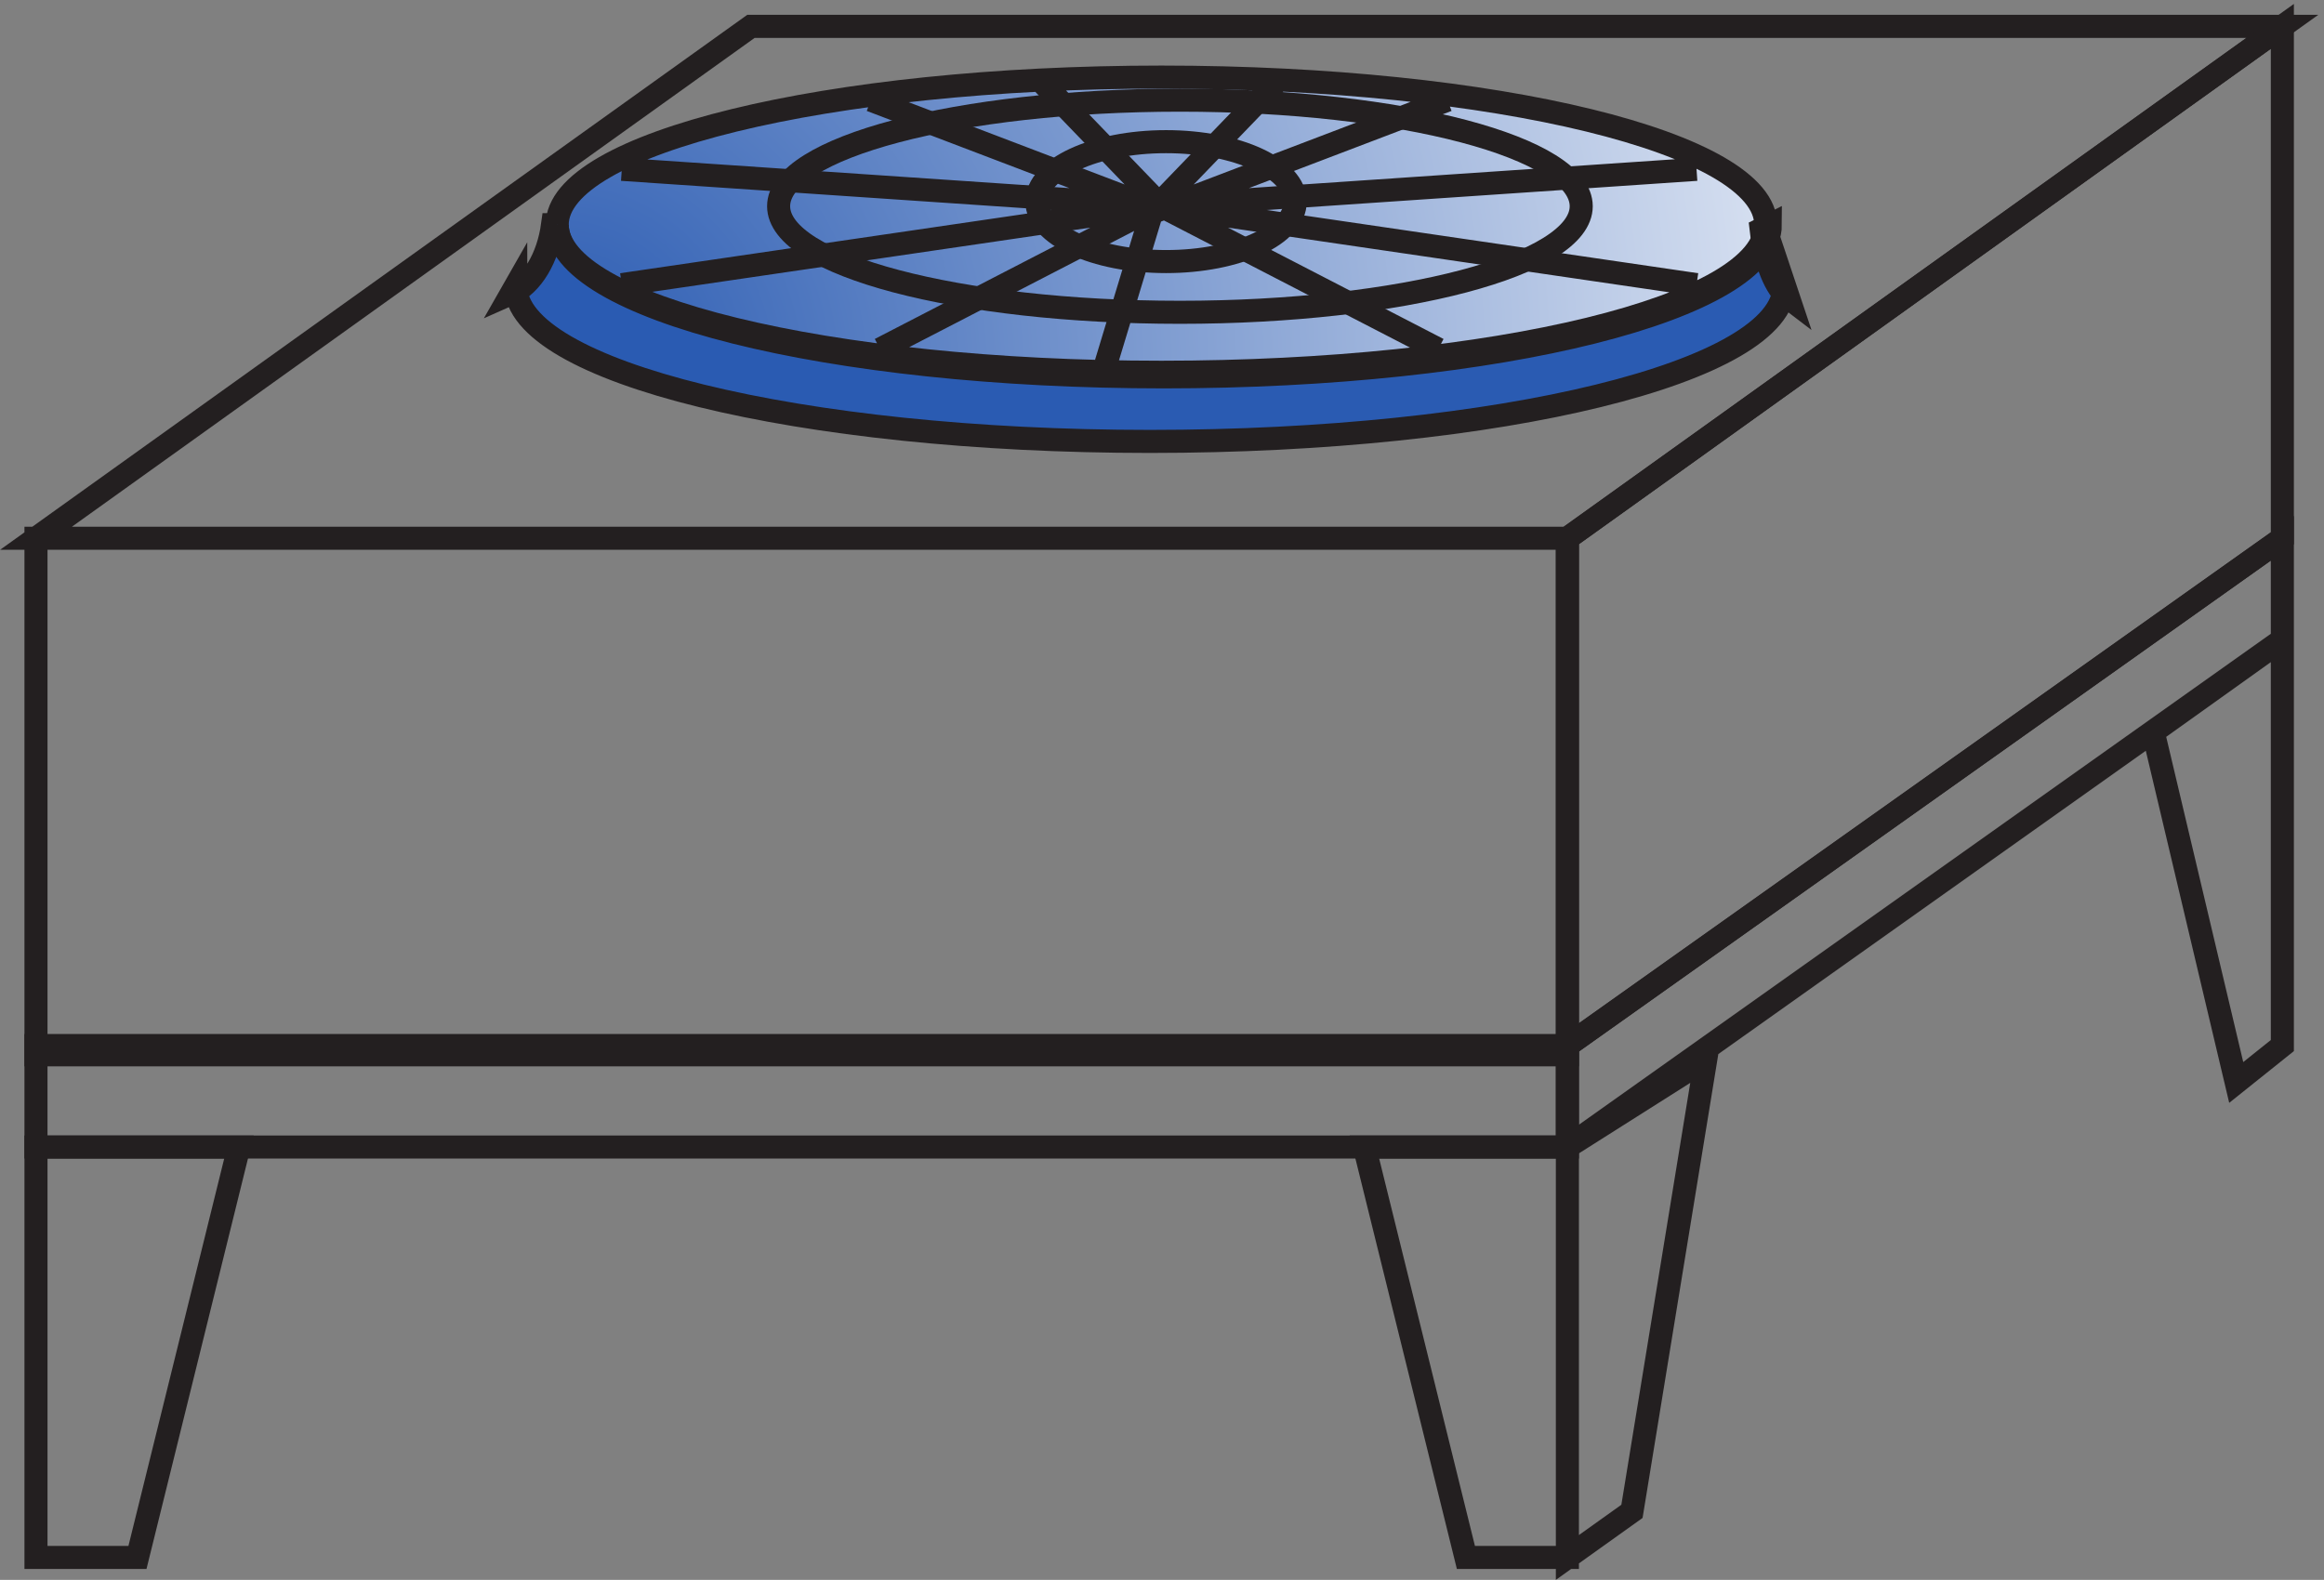
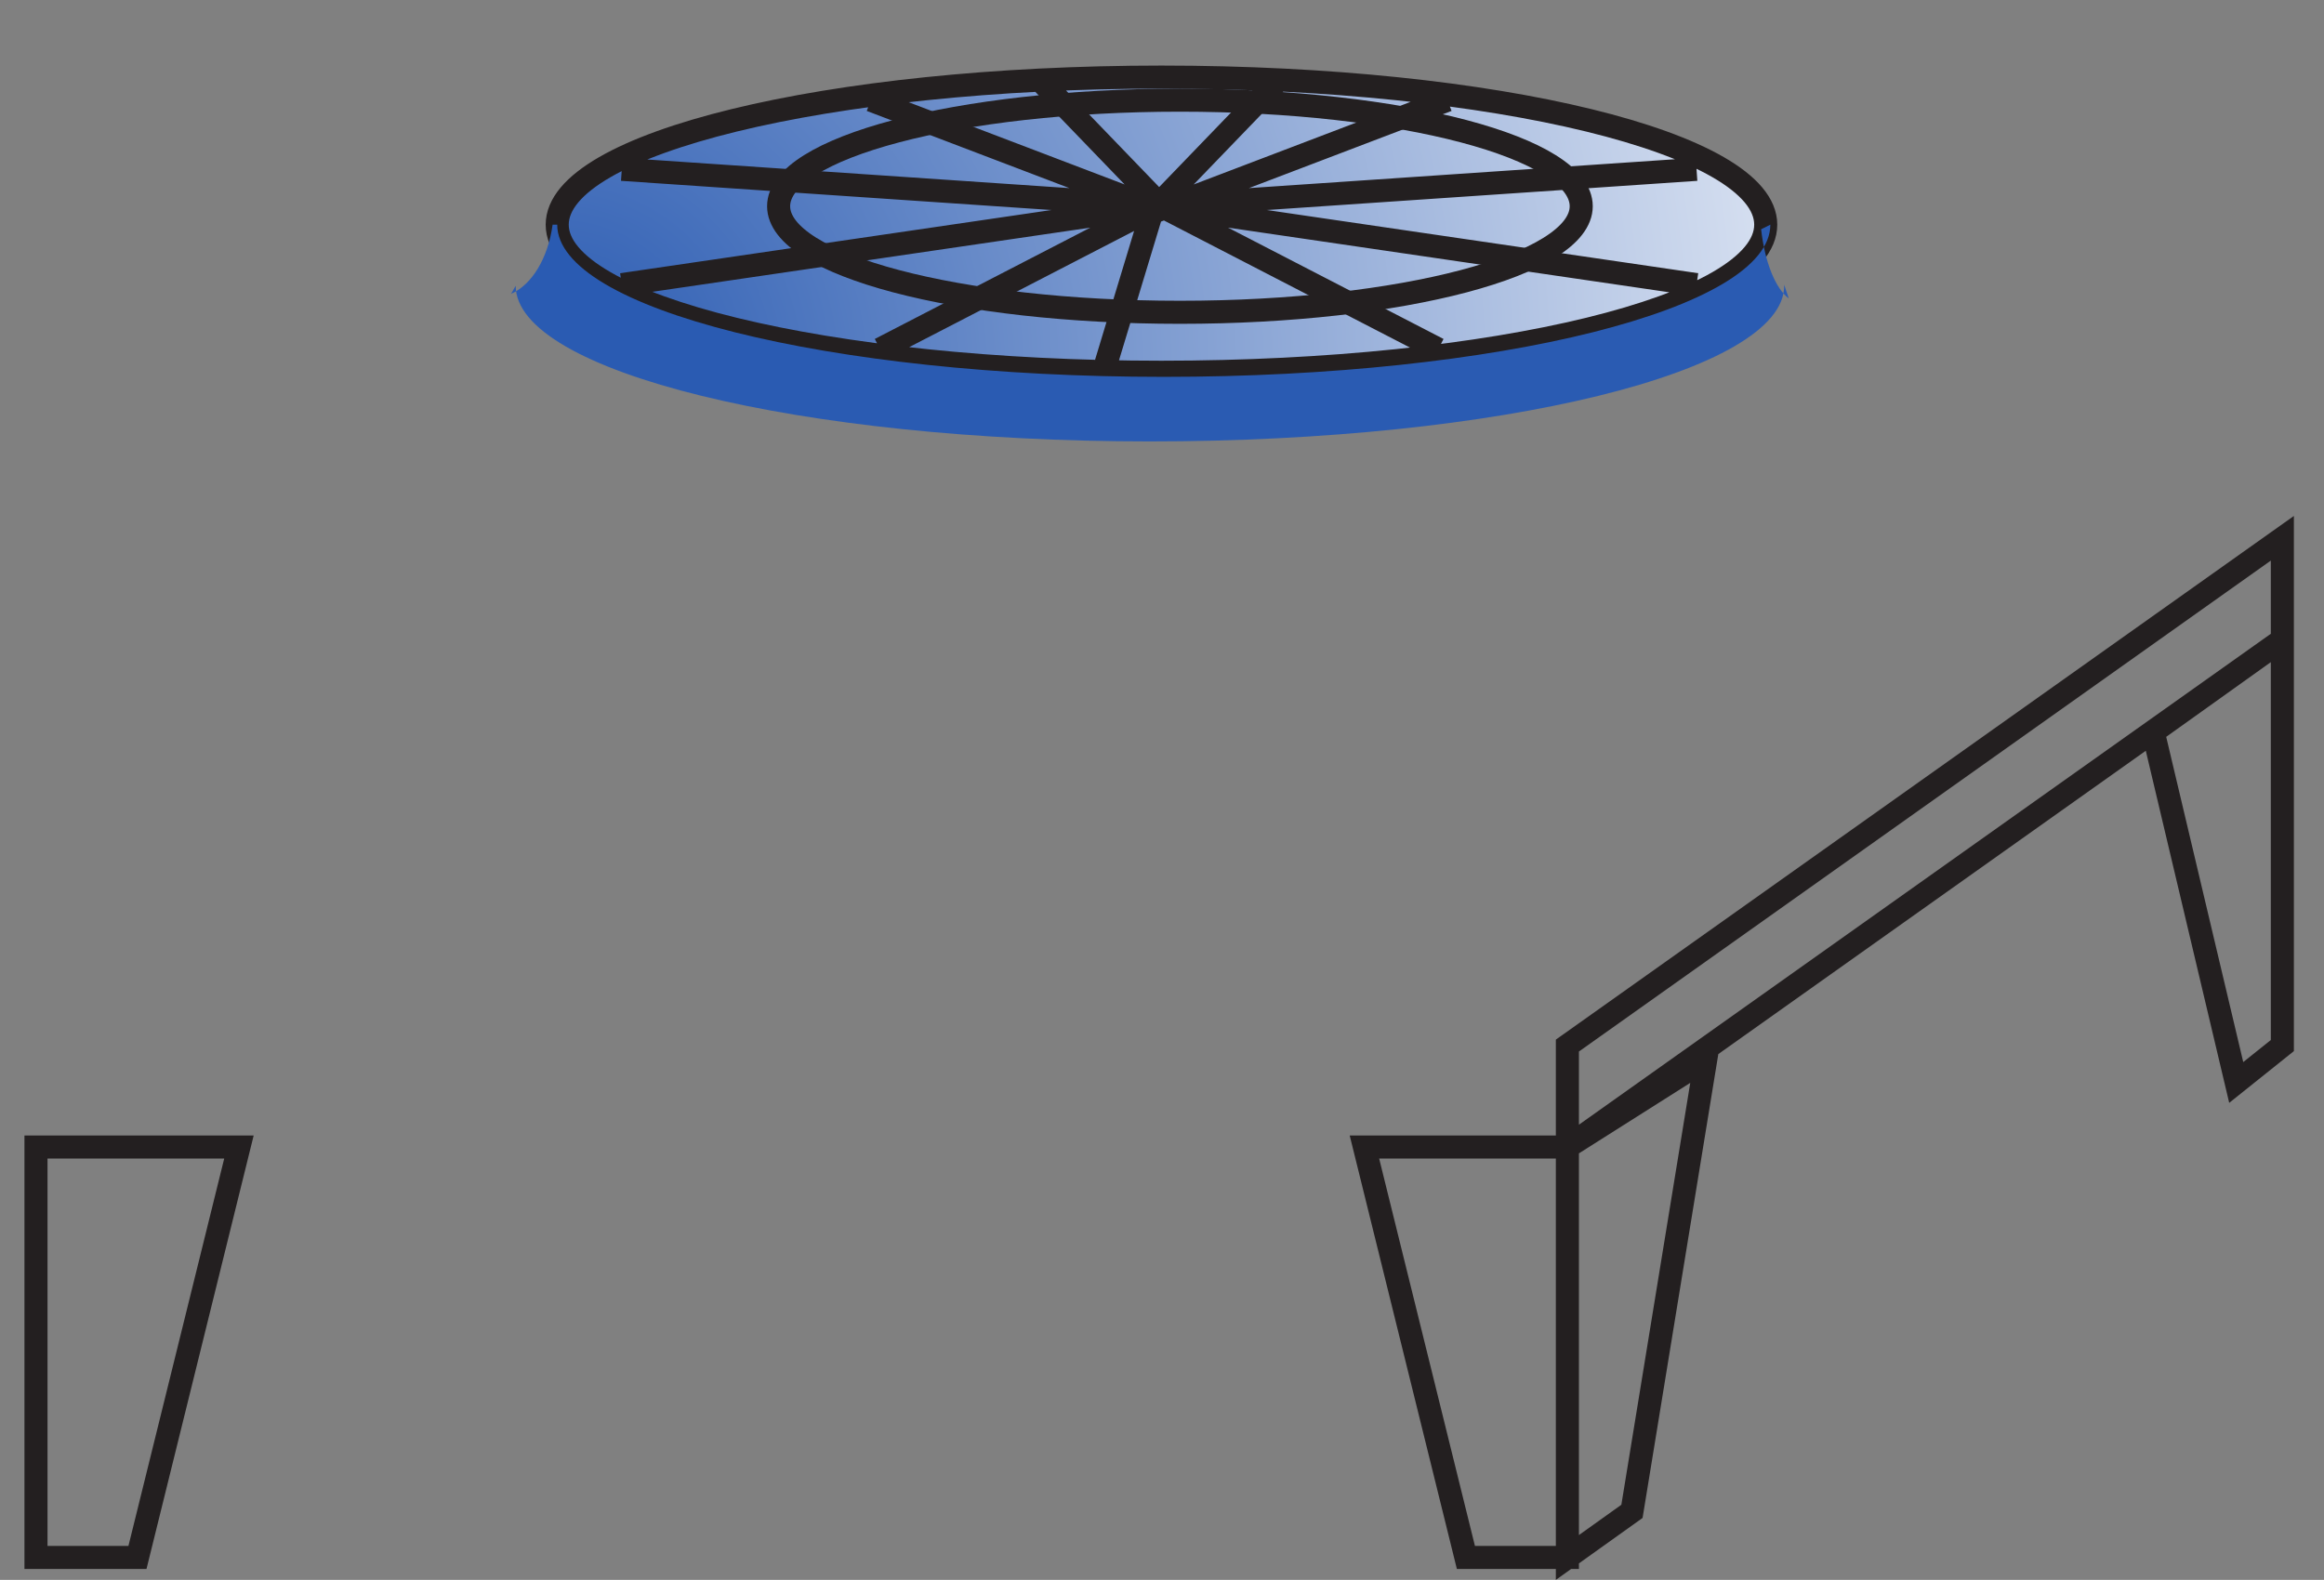
<svg xmlns="http://www.w3.org/2000/svg" xml:space="preserve" width="100.514" height="68.345">
  <rect width="100%" height="100%" fill="#808080" stroke="none" />
  <defs>
    <radialGradient id="a" cx="0" cy="-9.6" r="49.26" fx="0" fy="-9.6" gradientTransform="rotate(-37.079 809.76 -111.1) scale(10)" gradientUnits="userSpaceOnUse" spreadMethod="pad">
      <stop offset="0" style="stop-opacity:1;stop-color:#2a5bb2" />
      <stop offset="1" style="stop-opacity:1;stop-color:#fff" />
    </radialGradient>
  </defs>
-   <path d="m3.332 335.164 232.5 166.5h498l-232.5-166.5zm0 0h498v-168h-498Z" style="fill:none;stroke:#231f20;stroke-width:7.5;stroke-linecap:butt;stroke-linejoin:miter;stroke-miterlimit:10;stroke-dasharray:none;stroke-opacity:1" transform="matrix(.133 0 0 -.133 1.113 67.862)" />
  <path d="M565.832 437.164c0-26.508-87.973-48-196.5-48-108.523 0-196.5 21.492-196.5 48 0 26.512 87.977 48 196.5 48 108.527 0 196.5-21.488 196.5-48" style="fill:url(#a);fill-opacity:1;fill-rule:evenodd;stroke:none" transform="matrix(.133 0 0 -.133 1.113 67.862)" />
  <path d="M565.832 437.164c0-26.508-87.973-48-196.5-48-108.523 0-196.5 21.492-196.5 48 0 26.512 87.977 48 196.5 48 108.527 0 196.5-21.488 196.5-48zm-195 4.5-40.5 42m39-42-94.5 36m96-34.5-177 12m174-12-174-25.5m174 25.5-90-46.5m88.5 45-15-49.5m15 49.5 40.5 42m-39-42 94.5 36m-96-34.5 177 12m-174-12 174-25.5m-174 25.5 90-46.5" style="fill:none;stroke:#231f20;stroke-width:7.5;stroke-linecap:butt;stroke-linejoin:miter;stroke-miterlimit:10;stroke-dasharray:none;stroke-opacity:1" transform="matrix(.133 0 0 -.133 1.113 67.862)" />
-   <path d="M412.832 444.664c0-10.769-18.801-19.5-42-19.5-23.195 0-42 8.731-42 19.5 0 10.774 18.805 19.5 42 19.5 23.199 0 42-8.726 42-19.5z" style="fill:none;stroke:#231f20;stroke-width:7.5;stroke-linecap:butt;stroke-linejoin:miter;stroke-miterlimit:10;stroke-dasharray:none;stroke-opacity:1" transform="matrix(.133 0 0 -.133 1.113 67.862)" />
  <path d="M505.832 443.164c0-19.051-58.422-34.5-130.5-34.5-72.07 0-130.5 15.449-130.5 34.5 0 19.055 58.43 34.5 130.5 34.5 72.078 0 130.5-15.445 130.5-34.5z" style="fill:none;stroke:#231f20;stroke-width:7.5;stroke-linecap:butt;stroke-linejoin:miter;stroke-miterlimit:10;stroke-dasharray:none;stroke-opacity:1" transform="matrix(.133 0 0 -.133 1.113 67.862)" />
  <path d="M172.832 437.164c0-27.336 88.313-49.5 197.25-49.5 108.938 0 197.25 22.164 197.25 49.5l-3-1.5c1.211-10.699 4.629-19.207 9-22.5l-1.504 4.5c.004-.125.004-.246.004-.371 0-27.961-92.34-50.629-206.25-50.629-113.906 0-206.25 22.668-206.25 50.629l-1.5-2.629c6.77 2.953 12.023 11.629 13.5 22.5h1.5" style="fill:#2a5bb2;fill-opacity:1;fill-rule:evenodd;stroke:none" transform="matrix(.133 0 0 -.133 1.113 67.862)" />
-   <path d="M172.832 437.164c0-27.336 88.313-49.5 197.25-49.5 108.938 0 197.25 22.164 197.25 49.5l-3-1.5c1.211-10.699 4.629-19.207 9-22.5l-1.504 4.5c.004-.125.004-.246.004-.371 0-27.961-92.34-50.629-206.25-50.629-113.906 0-206.25 22.668-206.25 50.629l-1.5-2.629c6.77 2.953 12.023 11.629 13.5 22.5h1.5m328.5-102 232.5 166.5v-166.5l-232.5-165zm-498-165h498v-33h-498Z" style="fill:none;stroke:#231f20;stroke-width:7.5;stroke-linecap:butt;stroke-linejoin:miter;stroke-miterlimit:10;stroke-dasharray:none;stroke-opacity:1" transform="matrix(.133 0 0 -.133 1.113 67.862)" />
  <path d="m501.332 137.164 232.5 165v33l-232.5-165zm-498 0V3.664h33l33 133.5zm498 0V3.664h-33l-33 133.5zm0 0 45 28.5-24-147-21-15zm232.5 33v132l-42-30 27-114z" style="fill:none;stroke:#231f20;stroke-width:7.5;stroke-linecap:butt;stroke-linejoin:miter;stroke-miterlimit:10;stroke-dasharray:none;stroke-opacity:1" transform="matrix(.133 0 0 -.133 1.113 67.862)" />
</svg>